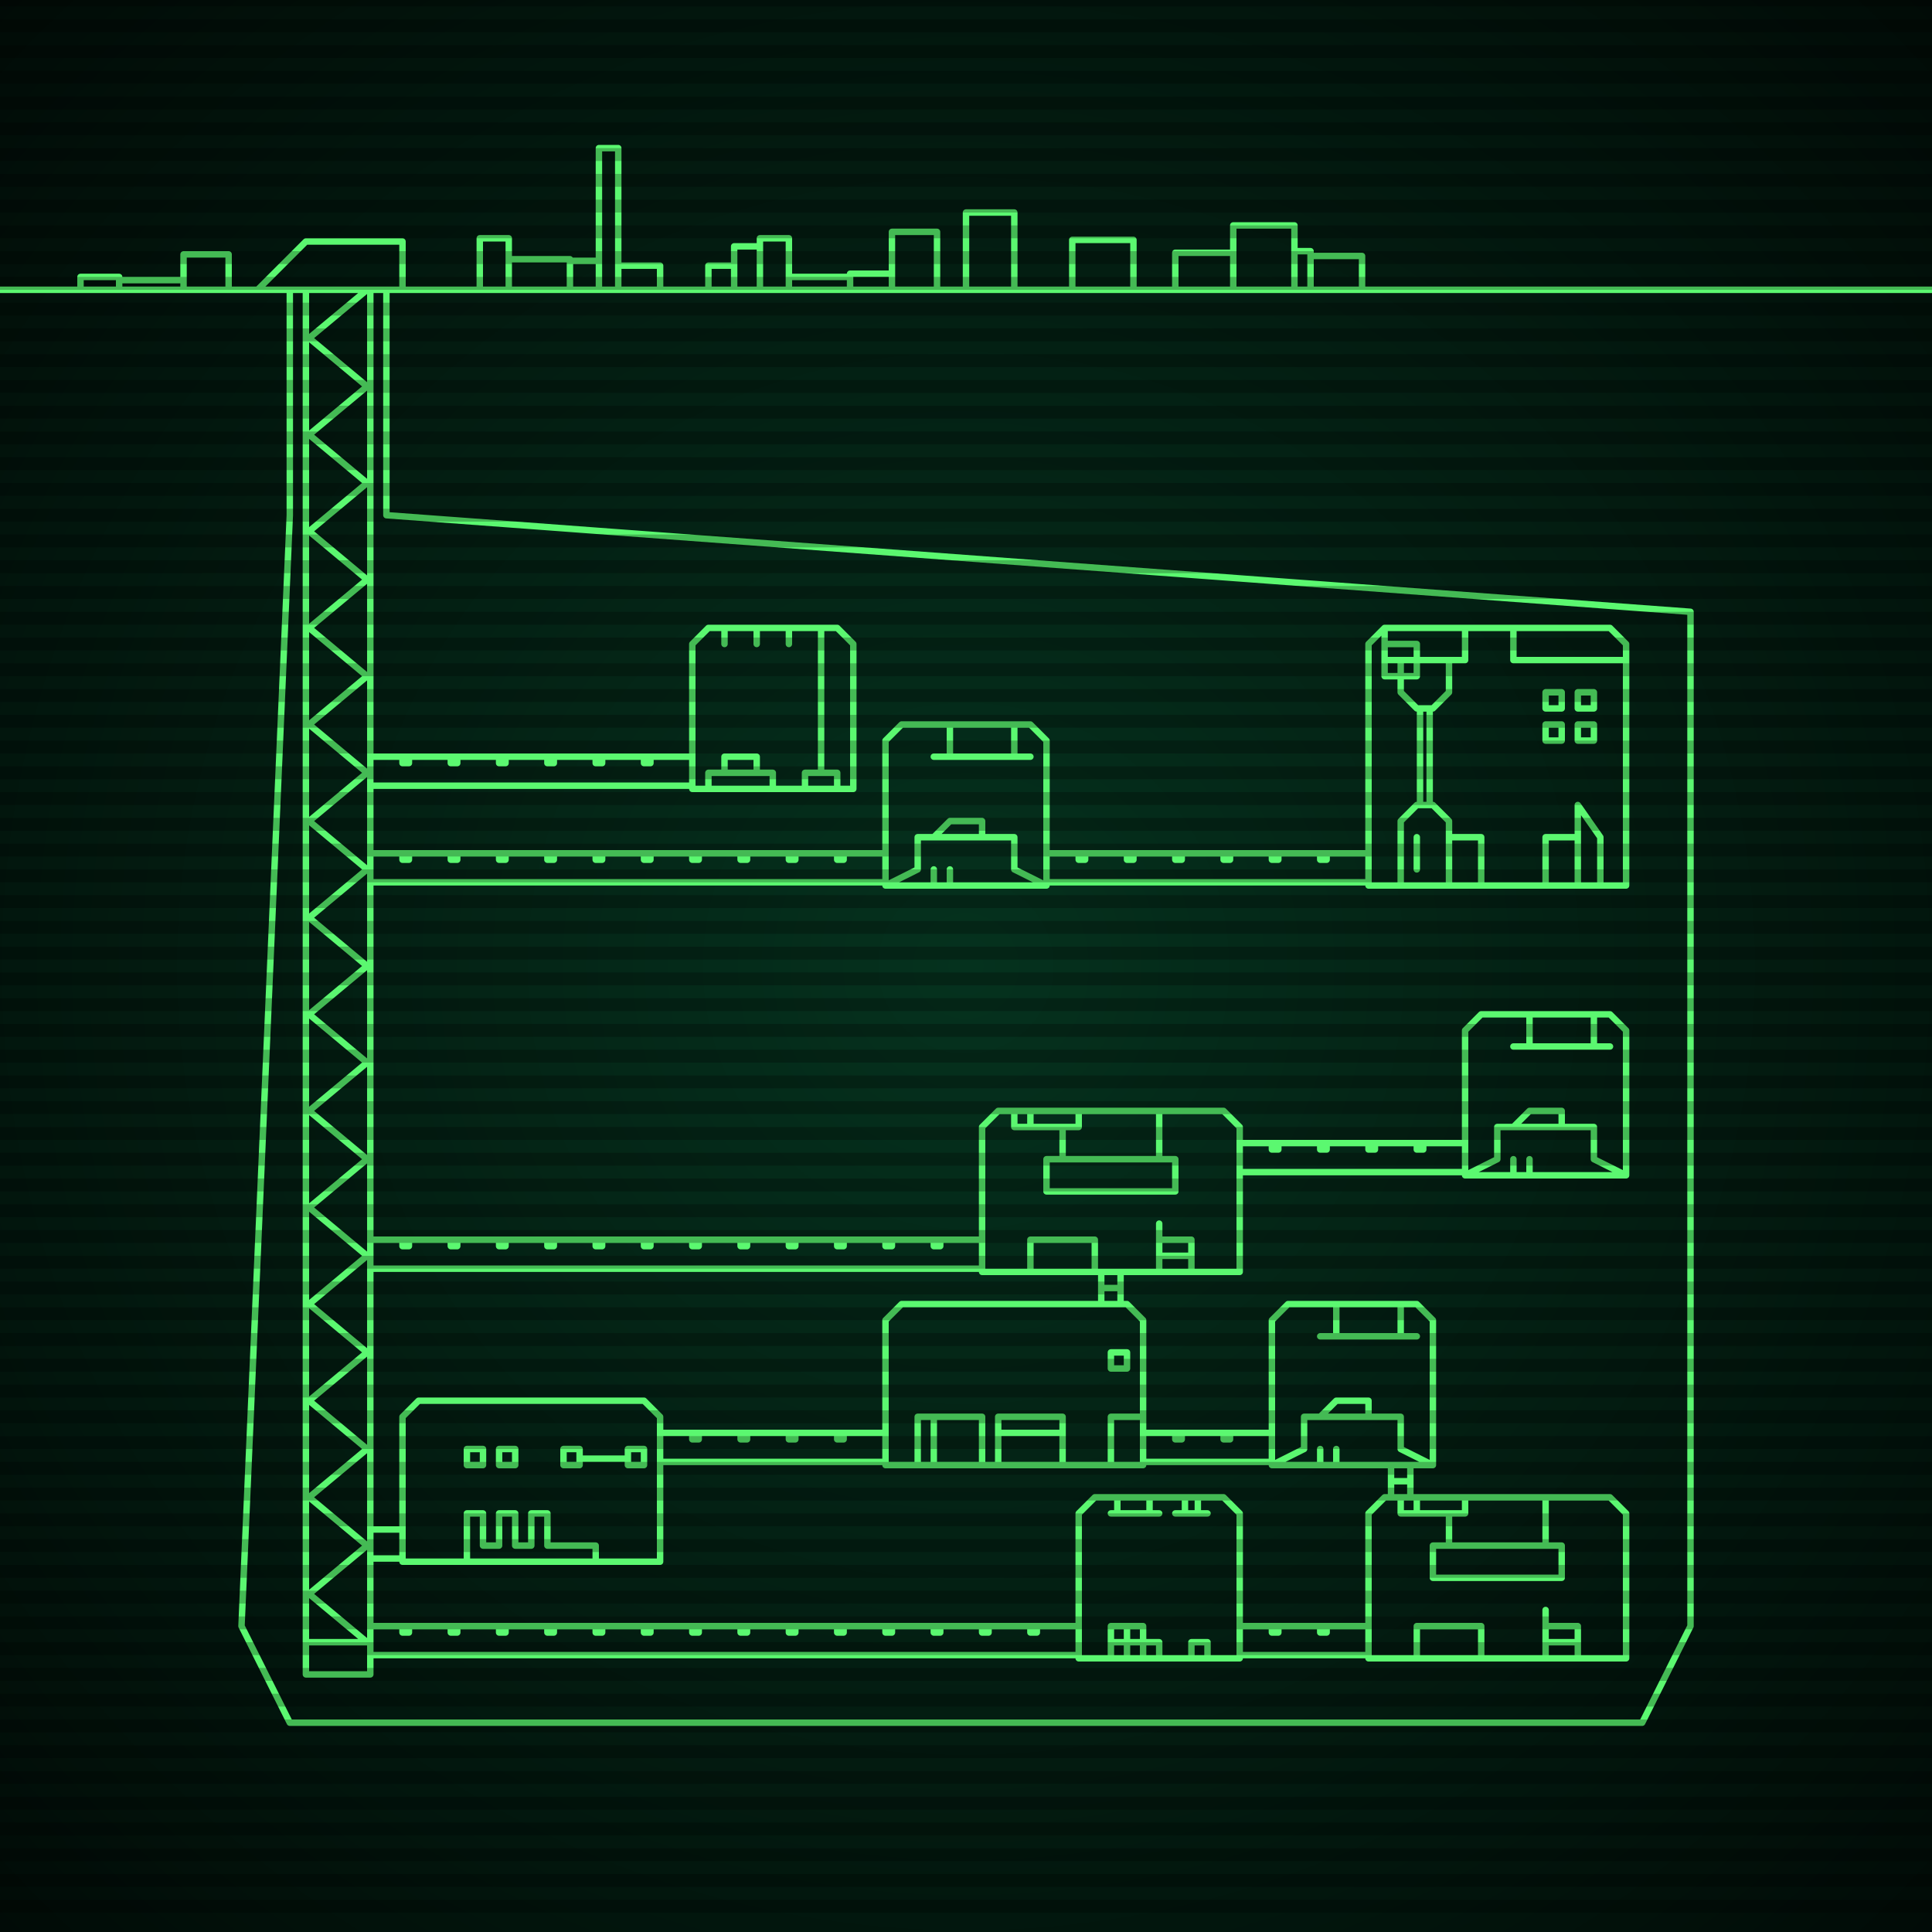
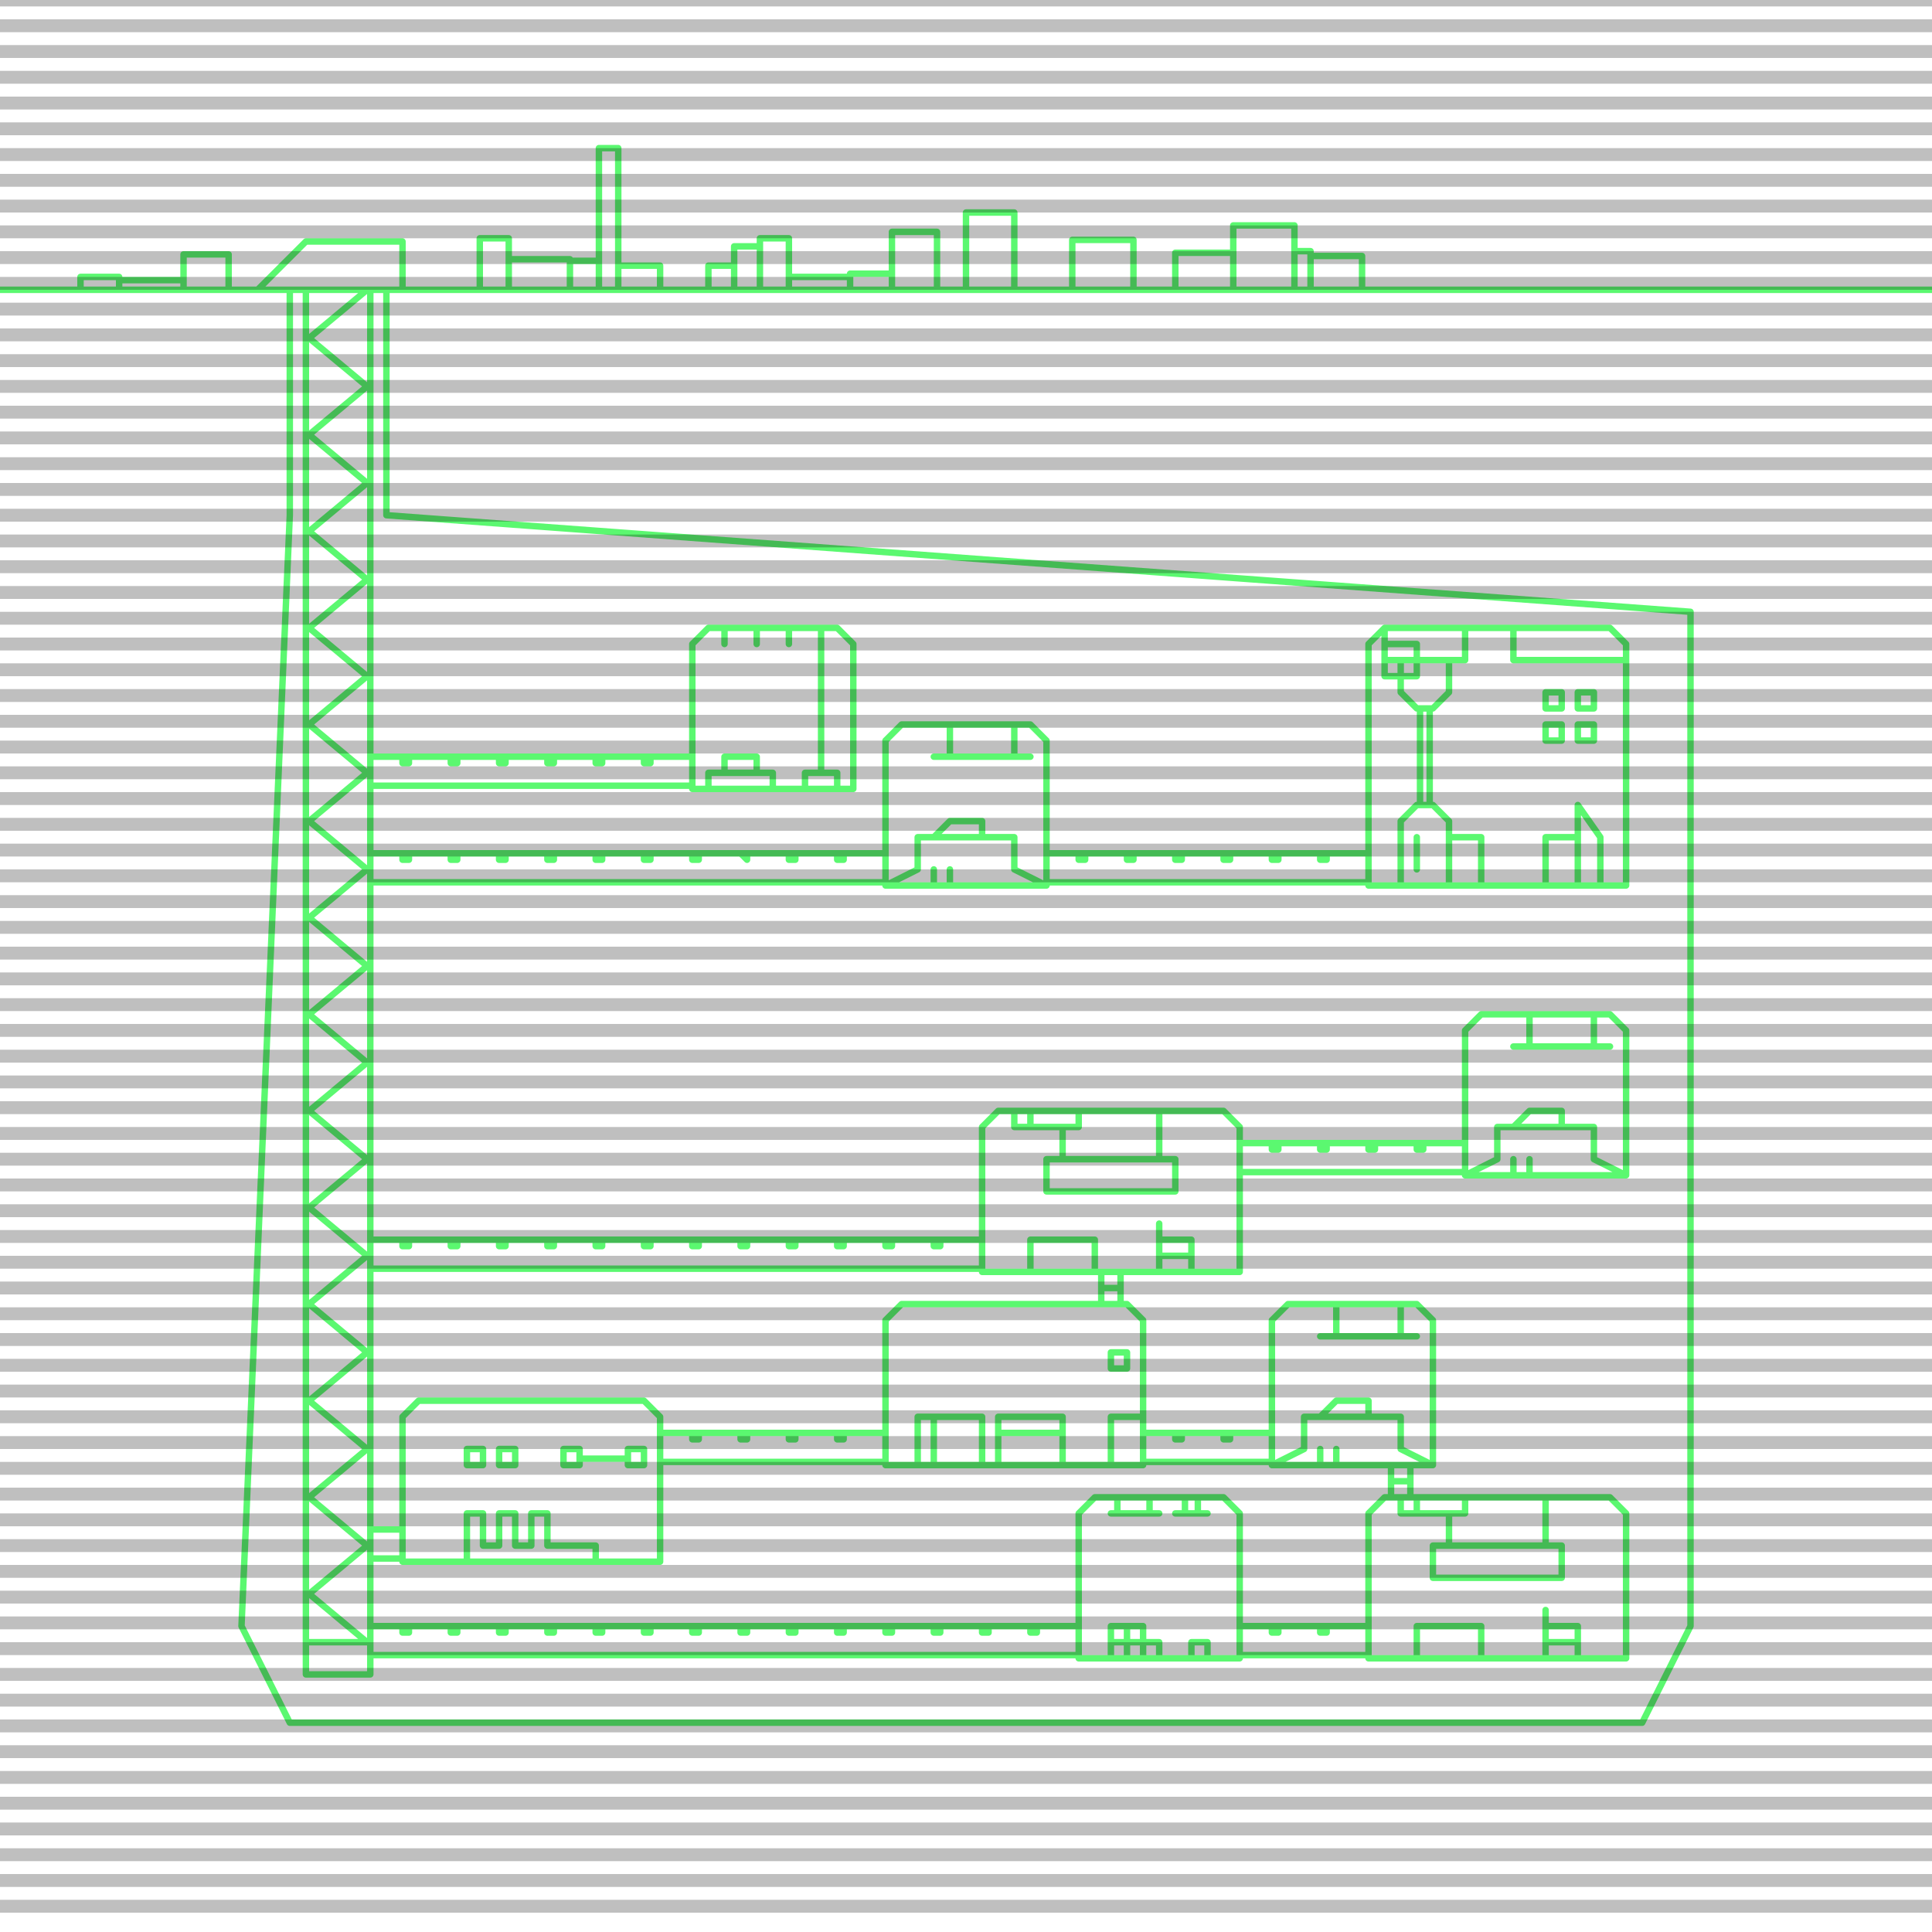
<svg xmlns="http://www.w3.org/2000/svg" width="600" height="600">
  <defs>
    <radialGradient id="screenGradient" r="100%">
      <stop offset="0%" stop-color="#05321e" />
      <stop offset="90%" stop-color="black" />
    </radialGradient>
  </defs>
-   <rect fill="url(#screenGradient)" width="600" height="600" />
  <g id="monitor">
    <g id="crt" class="on">
      <g id="terminal">
-         <path id="bunker-path" style="fill: none;stroke: #5bf870;stroke-width:2px;stroke-linecap:round;stroke-linejoin:round;stroke-miterlimit:4;stroke-dasharray:none" d="M -40,90 L 640,90 M 280,405 L 350,405 L 355,410 L 355,455 L 275,455 L 275,410 L 280,405 M 285,455 L 285,440 L 305,440 L 305,455 M 290,455 L 290,440 M 310,455 L 310,440 L 330,440 L 330,455 M 310,445 L 330,445 M 345,455 L 345,440 L 355,440 L 355,455 M 345,425 L 345,420 L 350,420 L 350,425 L 345,425 z M 460,315 L 500,315 L 505,320 L 505,365 L 455,365 L 455,320 L 460,315 M 470,325 L 500,325 M 475,315 L 475,325 M 495,315 L 495,325 M 470,365 L 470,360 M 475,365 L 475,360 M 455,365 L 465,360 L 465,350 L 495,350 L 495,360 L 505,365 M 470,350 L 475,345 L 485,345 L 485,350 z M 220,195 L 260,195 L 265,200 L 265,245 L 215,245 L 215,200 L 220,195 M 255,195 L 255,240 M 245,195 L 245,200 M 235,195 L 235,200 M 225,195 L 225,200 M 220,245 L 220,240 L 240,240 L 240,245 M 250,245 L 250,240 L 260,240 L 260,245 M 225,240 L 225,235 L 235,235 L 235,240 z M 430,465 L 500,465 L 505,470 L 505,515 L 425,515 L 425,470 L 430,465 M 435,465 L 435,470 L 455,470 L 455,465 M 440,465 L 440,470 M 450,470 L 450,480 M 480,465 L 480,480 M 445,480 L 445,490 L 485,490 L 485,480 L 445,480 M 440,515 L 440,505 L 460,505 L 460,515 L 440,515 M 480,515 L 480,500 M 480,510 L 480,510 L 490,510 L 490,515 L 480,515 M 480,505 L 480,505 L 490,505 L 490,510 L 480,510 z M 310,345 L 380,345 L 385,350 L 385,395 L 305,395 L 305,350 L 310,345 M 315,345 L 315,350 L 335,350 L 335,345 M 320,345 L 320,350 M 330,350 L 330,360 M 360,345 L 360,360 M 325,360 L 325,370 L 365,370 L 365,360 L 325,360 M 320,395 L 320,385 L 340,385 L 340,395 L 320,395 M 360,395 L 360,380 M 360,390 L 360,390 L 370,390 L 370,395 L 360,395 M 360,385 L 360,385 L 370,385 L 370,390 L 360,390 z M 430,195 L 500,195 L 505,200 L 505,275 L 425,275 L 425,200 L 430,195 M 440,270 L 440,260 M 435,275 L 435,255 L 440,250 L 445,250 L 450,255 L 450,275 M 435,205 L 435,215 L 440,220 L 445,220 L 450,215 L 450,205 M 441,220 L 441,250 M 444,220 L 444,250 M 430,195 L 430,205 L 455,205 L 455,195 M 470,195 L 470,205 L 505,205 M 470,195 M 430,200 L 430,210 L 440,210 L 440,200 L 430,200 M 485,215 L 485,220 L 480,220 L 480,215 L 485,215 M 485,225 L 485,230 L 480,230 L 480,225 L 485,225 M 495,215 L 495,220 L 490,220 L 490,215 L 495,215 M 495,225 L 495,230 L 490,230 L 490,225 L 495,225 M 497,275 L 497,260 L 490,250 L 490,275 M 480,275 L 480,260 L 490,260 L 490,275 M 450,275 L 450,260 L 460,260 L 460,275 z M 400,405 L 440,405 L 445,410 L 445,455 L 395,455 L 395,410 L 400,405 M 410,415 L 440,415 M 415,405 L 415,415 M 435,405 L 435,415 M 410,455 L 410,450 M 415,455 L 415,450 M 395,455 L 405,450 L 405,440 L 435,440 L 435,450 L 445,455 M 410,440 L 415,435 L 425,435 L 425,440 z M 280,225 L 320,225 L 325,230 L 325,275 L 275,275 L 275,230 L 280,225 M 290,235 L 320,235 M 295,225 L 295,235 M 315,225 L 315,235 M 290,275 L 290,270 M 295,275 L 295,270 M 275,275 L 285,270 L 285,260 L 315,260 L 315,270 L 325,275 M 290,260 L 295,255 L 305,255 L 305,260 z M 130,435 L 200,435 L 205,440 L 205,485 L 125,485 L 125,440 L 130,435 M 195,455 L 195,450 L 200,450 L 200,455 L 195,455 M 195,453 L 180,453 M 175,455 L 175,450 L 180,450 L 180,455 L 175,455 M 155,455 L 155,450 L 160,450 L 160,455 L 155,455 M 145,455 L 145,450 L 150,450 L 150,455 L 145,455 M 145,485 L 145,470 L 150,470 L 150,480 L 155,480 L 155,470 L 160,470 L 160,480 L 165,480 L 165,470 L 170,470 L 170,480 L 175,480 L 185,480 L 185,485 z M 340,465 L 380,465 L 385,470 L 385,515 L 335,515 L 335,470 L 340,465 M 347,465 L 347,470 M 357,470 M 357,470 L 357,465 M 345,470 L 360,470 M 347,465 L 347,470 M 357,470 L 357,465 M 365,470 L 375,470 M 368,465 L 368,470 M 372,465 L 372,470 M 345,515 L 345,510 L 350,510 L 350,510 L 350,515 M 350,515 L 350,510 L 355,510 L 355,510 L 355,515 M 360,515 L 360,510 L 355,510 L 355,510 L 355,515 M 345,505 L 345,510 L 350,510 L 350,505 L 345,505 M 350,505 L 350,510 L 355,510 L 355,505 L 350,505 M 370,515 L 370,510 L 375,510 L 375,515 L 370,515 z M 80,90 L 95,75 L 125,75 L 125,90 M 95,90 L 95,520 L 115,520 L 115,90 M 95,90 L 114,90 L 96,105 L 114,120 L 96,135 L 114,150 L 96,165 L 114,180 L 96,195 L 114,210 L 96,225 L 114,240 L 96,255 L 114,270 L 96,285 L 114,300 L 96,315 L 114,330 L 96,345 L 114,360 L 96,375 L 114,390 L 96,405 L 114,420 L 96,435 L 114,450 L 96,465 L 114,480 L 96,495 L 114,510 L 96,510 M 275,445 L 205,445 M 205,454 L 275,454 M 260,445 L 260,447 L 262,447 L 262,445 M 245,445 L 245,447 L 247,447 L 247,445 M 230,445 L 230,447 L 232,447 L 232,445 M 215,445 L 215,447 L 217,447 L 217,445 M 455,355 L 385,355 M 385,364 L 455,364 M 440,355 L 440,357 L 442,357 L 442,355 M 425,355 L 425,357 L 427,357 L 427,355 M 410,355 L 410,357 L 412,357 L 412,355 M 395,355 L 395,357 L 397,357 L 397,355 M 215,235 L 115,235 M 115,244 L 215,244 M 200,235 L 200,237 L 202,237 L 202,235 M 185,235 L 185,237 L 187,237 L 187,235 M 170,235 L 170,237 L 172,237 L 172,235 M 155,235 L 155,237 L 157,237 L 157,235 M 140,235 L 140,237 L 142,237 L 142,235 M 125,235 L 125,237 L 127,237 L 127,235 M 425,505 L 385,505 M 385,514 L 425,514 M 410,505 L 410,507 L 412,507 L 412,505 M 395,505 L 395,507 L 397,507 L 397,505 M 305,385 L 115,385 M 115,394 L 305,394 M 290,385 L 290,387 L 292,387 L 292,385 M 275,385 L 275,387 L 277,387 L 277,385 M 260,385 L 260,387 L 262,387 L 262,385 M 245,385 L 245,387 L 247,387 L 247,385 M 230,385 L 230,387 L 232,387 L 232,385 M 215,385 L 215,387 L 217,387 L 217,385 M 200,385 L 200,387 L 202,387 L 202,385 M 185,385 L 185,387 L 187,387 L 187,385 M 170,385 L 170,387 L 172,387 L 172,385 M 155,385 L 155,387 L 157,387 L 157,385 M 140,385 L 140,387 L 142,387 L 142,385 M 125,385 L 125,387 L 127,387 L 127,385 M 342,395 L 342,405 M 348,405 L 348,395 M 342,400 L 348,400 M 425,265 L 325,265 M 325,274 L 425,274 M 410,265 L 410,267 L 412,267 L 412,265 M 395,265 L 395,267 L 397,267 L 397,265 M 380,265 L 380,267 L 382,267 L 382,265 M 365,265 L 365,267 L 367,267 L 367,265 M 350,265 L 350,267 L 352,267 L 352,265 M 335,265 L 335,267 L 337,267 L 337,265 M 395,445 L 355,445 M 355,454 L 395,454 M 380,445 L 380,447 L 382,447 L 382,445 M 365,445 L 365,447 L 367,447 L 367,445 M 432,455 L 432,465 M 438,465 L 438,455 M 432,460 L 438,460 M 275,265 L 115,265 M 115,274 L 275,274 M 260,265 L 260,267 L 262,267 L 262,265 M 245,265 L 245,267 L 247,267 L 247,265 M 230,265 L 230,267 L 232,267 L 232,265 M 215,265 L 215,267 L 217,267 L 217,265 M 200,265 L 200,267 L 202,267 L 202,265 M 185,265 L 185,267 L 187,267 L 187,265 M 170,265 L 170,267 L 172,267 L 172,265 M 155,265 L 155,267 L 157,267 L 157,265 M 140,265 L 140,267 L 142,267 L 142,265 M 125,265 L 125,267 L 127,267 L 127,265 M 125,475 L 115,475 M 115,484 L 125,484 M 335,505 L 115,505 M 115,514 L 335,514 M 320,505 L 320,507 L 322,507 L 322,505 M 305,505 L 305,507 L 307,507 L 307,505 M 290,505 L 290,507 L 292,507 L 292,505 M 275,505 L 275,507 L 277,507 L 277,505 M 260,505 L 260,507 L 262,507 L 262,505 M 245,505 L 245,507 L 247,507 L 247,505 M 230,505 L 230,507 L 232,507 L 232,505 M 215,505 L 215,507 L 217,507 L 217,505 M 200,505 L 200,507 L 202,507 L 202,505 M 185,505 L 185,507 L 187,507 L 187,505 M 170,505 L 170,507 L 172,507 L 172,505 M 155,505 L 155,507 L 157,507 L 157,505 M 140,505 L 140,507 L 142,507 L 142,505 M 125,505 L 125,507 L 127,507 L 127,505 z M 105,535 L 510,535 L 525,505 M 120,90 L 120,160 L 525,190 L 525,505 M 105,535 L 90,535 L 75,505 M 90,90 L 90,160 L 75,505 M 25,90 L 25,86 L 37,86 L 37,90 M 37,90 L 37,87 L 57,87 L 57,90 M 57,90 L 57,79 L 71,79 L 71,90 M 149,90 L 149,74 L 158,74 L 158,90 M 158,90 L 158,80.5 L 177,80.5 L 177,90 M 177,90 L 177,81 L 186,81 L 186,90 M 186,90 L 186,46 L 192,46 L 192,90 M 192,90 L 192,82.5 L 205,82.5 L 205,90 M 220,90 L 220,82.5 L 228,82.5 L 228,90 M 228,90 L 228,76.5 L 236,76.5 L 236,90 M 236,90 L 236,74 L 245,74 L 245,90 M 245,90 L 245,86 L 264,86 L 264,90 M 264,90 L 264,85 L 277,85 L 277,90 M 277,90 L 277,72 L 291,72 L 291,90 M 300,90 L 300,66 L 315,66 L 315,90 M 333,90 L 333,74.5 L 352,74.5 L 352,90 M 365,90 L 365,78.5 L 383,78.5 L 383,90 M 383,90 L 383,70 L 402,70 L 402,90 M 402,90 L 402,78 L 407,78 L 407,90 M 407,90 L 407,79.5 L 423,79.5 L 423,90 " />
+         <path id="bunker-path" style="fill: none;stroke: #5bf870;stroke-width:2px;stroke-linecap:round;stroke-linejoin:round;stroke-miterlimit:4;stroke-dasharray:none" d="M -40,90 L 640,90 M 280,405 L 350,405 L 355,410 L 355,455 L 275,455 L 275,410 L 280,405 M 285,455 L 285,440 L 305,440 L 305,455 M 290,455 L 290,440 M 310,455 L 310,440 L 330,440 L 330,455 M 310,445 L 330,445 M 345,455 L 345,440 L 355,440 L 355,455 M 345,425 L 345,420 L 350,420 L 350,425 L 345,425 z M 460,315 L 500,315 L 505,320 L 505,365 L 455,365 L 455,320 L 460,315 M 470,325 L 500,325 M 475,315 L 475,325 M 495,315 L 495,325 M 470,365 L 470,360 M 475,365 L 475,360 M 455,365 L 465,360 L 465,350 L 495,350 L 495,360 L 505,365 M 470,350 L 475,345 L 485,345 L 485,350 z M 220,195 L 260,195 L 265,200 L 265,245 L 215,245 L 215,200 L 220,195 M 255,195 L 255,240 M 245,195 L 245,200 M 235,195 L 235,200 M 225,195 L 225,200 M 220,245 L 220,240 L 240,240 L 240,245 M 250,245 L 250,240 L 260,240 L 260,245 M 225,240 L 225,235 L 235,235 L 235,240 z M 430,465 L 500,465 L 505,470 L 505,515 L 425,515 L 425,470 L 430,465 M 435,465 L 435,470 L 455,470 L 455,465 M 440,465 L 440,470 M 450,470 L 450,480 M 480,465 L 480,480 M 445,480 L 445,490 L 485,490 L 485,480 L 445,480 M 440,515 L 440,505 L 460,505 L 460,515 L 440,515 M 480,515 L 480,500 M 480,510 L 480,510 L 490,510 L 490,515 L 480,515 M 480,505 L 480,505 L 490,505 L 490,510 L 480,510 z M 310,345 L 380,345 L 385,350 L 385,395 L 305,395 L 305,350 L 310,345 M 315,345 L 315,350 L 335,350 L 335,345 M 320,345 L 320,350 M 330,350 L 330,360 M 360,345 L 360,360 M 325,360 L 325,370 L 365,370 L 365,360 L 325,360 M 320,395 L 320,385 L 340,385 L 340,395 L 320,395 M 360,395 L 360,380 M 360,390 L 360,390 L 370,390 L 370,395 L 360,395 M 360,385 L 360,385 L 370,385 L 370,390 L 360,390 z M 430,195 L 500,195 L 505,200 L 505,275 L 425,275 L 425,200 L 430,195 M 440,270 L 440,260 M 435,275 L 435,255 L 440,250 L 445,250 L 450,255 L 450,275 M 435,205 L 435,215 L 440,220 L 445,220 L 450,215 L 450,205 M 441,220 L 441,250 M 444,220 L 444,250 M 430,195 L 430,205 L 455,205 L 455,195 M 470,195 L 470,205 L 505,205 M 470,195 M 430,200 L 430,210 L 440,210 L 440,200 L 430,200 M 485,215 L 485,220 L 480,220 L 480,215 L 485,215 M 485,225 L 485,230 L 480,230 L 480,225 L 485,225 M 495,215 L 495,220 L 490,220 L 490,215 L 495,215 M 495,225 L 495,230 L 490,230 L 490,225 L 495,225 M 497,275 L 497,260 L 490,250 L 490,275 M 480,275 L 480,260 L 490,260 L 490,275 M 450,275 L 450,260 L 460,260 L 460,275 z M 400,405 L 440,405 L 445,410 L 445,455 L 395,455 L 395,410 L 400,405 M 410,415 L 440,415 M 415,405 L 415,415 M 435,405 L 435,415 M 410,455 L 410,450 M 415,455 L 415,450 M 395,455 L 405,450 L 405,440 L 435,440 L 435,450 L 445,455 M 410,440 L 415,435 L 425,435 L 425,440 z M 280,225 L 320,225 L 325,230 L 325,275 L 275,275 L 275,230 L 280,225 M 290,235 L 320,235 M 295,225 L 295,235 M 315,225 L 315,235 M 290,275 L 290,270 M 295,275 L 295,270 M 275,275 L 285,270 L 285,260 L 315,260 L 315,270 L 325,275 M 290,260 L 295,255 L 305,255 L 305,260 z M 130,435 L 200,435 L 205,440 L 205,485 L 125,485 L 125,440 L 130,435 M 195,455 L 195,450 L 200,450 L 200,455 L 195,455 M 195,453 L 180,453 M 175,455 L 175,450 L 180,450 L 180,455 L 175,455 M 155,455 L 155,450 L 160,450 L 160,455 L 155,455 M 145,455 L 145,450 L 150,450 L 150,455 L 145,455 M 145,485 L 145,470 L 150,470 L 150,480 L 155,480 L 155,470 L 160,470 L 160,480 L 165,480 L 165,470 L 170,470 L 170,480 L 175,480 L 185,480 L 185,485 z M 340,465 L 380,465 L 385,470 L 385,515 L 335,515 L 335,470 L 340,465 M 347,465 L 347,470 M 357,470 M 357,470 L 357,465 M 345,470 L 360,470 M 347,465 L 347,470 M 357,470 L 357,465 M 365,470 L 375,470 M 368,465 L 368,470 M 372,465 L 372,470 M 345,515 L 345,510 L 350,510 L 350,510 L 350,515 M 350,515 L 350,510 L 355,510 L 355,510 L 355,515 M 360,515 L 360,510 L 355,510 L 355,510 L 355,515 M 345,505 L 345,510 L 350,510 L 350,505 L 345,505 M 350,505 L 350,510 L 355,510 L 355,505 L 350,505 M 370,515 L 370,510 L 375,510 L 375,515 L 370,515 z M 80,90 L 95,75 L 125,75 L 125,90 M 95,90 L 95,520 L 115,520 L 115,90 M 95,90 L 114,90 L 96,105 L 114,120 L 96,135 L 114,150 L 96,165 L 114,180 L 96,195 L 114,210 L 96,225 L 114,240 L 96,255 L 114,270 L 96,285 L 114,300 L 96,315 L 114,330 L 96,345 L 114,360 L 96,375 L 114,390 L 96,405 L 114,420 L 96,435 L 114,450 L 96,465 L 114,480 L 96,495 L 114,510 L 96,510 M 275,445 L 205,445 M 205,454 L 275,454 M 260,445 L 260,447 L 262,447 L 262,445 M 245,445 L 245,447 L 247,447 L 247,445 M 230,445 L 230,447 L 232,447 L 232,445 M 215,445 L 215,447 L 217,447 L 217,445 M 455,355 L 385,355 M 385,364 L 455,364 M 440,355 L 440,357 L 442,357 L 442,355 M 425,355 L 425,357 L 427,357 L 427,355 M 410,355 L 410,357 L 412,357 L 412,355 M 395,355 L 395,357 L 397,357 L 397,355 M 215,235 L 115,235 M 115,244 L 215,244 M 200,235 L 200,237 L 202,237 L 202,235 M 185,235 L 185,237 L 187,237 L 187,235 M 170,235 L 170,237 L 172,237 L 172,235 M 155,235 L 155,237 L 157,237 L 157,235 M 140,235 L 140,237 L 142,237 L 142,235 M 125,235 L 125,237 L 127,237 L 127,235 M 425,505 L 385,505 M 385,514 L 425,514 M 410,505 L 410,507 L 412,507 L 412,505 M 395,505 L 395,507 L 397,507 L 397,505 M 305,385 L 115,385 M 115,394 L 305,394 M 290,385 L 290,387 L 292,387 L 292,385 M 275,385 L 275,387 L 277,387 L 277,385 M 260,385 L 260,387 L 262,387 L 262,385 M 245,385 L 245,387 L 247,387 L 247,385 M 230,385 L 230,387 L 232,387 L 232,385 M 215,385 L 215,387 L 217,387 L 217,385 M 200,385 L 200,387 L 202,387 L 202,385 M 185,385 L 185,387 L 187,387 L 187,385 M 170,385 L 170,387 L 172,387 L 172,385 M 155,385 L 155,387 L 157,387 L 157,385 M 140,385 L 140,387 L 142,387 L 142,385 M 125,385 L 125,387 L 127,387 L 127,385 M 342,395 L 342,405 M 348,405 L 348,395 M 342,400 L 348,400 M 425,265 L 325,265 M 325,274 L 425,274 M 410,265 L 410,267 L 412,267 L 412,265 M 395,265 L 395,267 L 397,267 L 397,265 M 380,265 L 380,267 L 382,267 L 382,265 M 365,265 L 365,267 L 367,267 L 367,265 M 350,265 L 350,267 L 352,267 L 352,265 M 335,265 L 335,267 L 337,267 L 337,265 M 395,445 L 355,445 M 355,454 L 395,454 M 380,445 L 380,447 L 382,447 L 382,445 M 365,445 L 365,447 L 367,447 L 367,445 M 432,455 L 432,465 M 438,465 L 438,455 M 432,460 L 438,460 M 275,265 L 115,265 M 115,274 L 275,274 M 260,265 L 260,267 L 262,267 L 262,265 M 245,265 L 245,267 L 247,267 L 247,265 M 230,265 L 232,267 L 232,265 M 215,265 L 215,267 L 217,267 L 217,265 M 200,265 L 200,267 L 202,267 L 202,265 M 185,265 L 185,267 L 187,267 L 187,265 M 170,265 L 170,267 L 172,267 L 172,265 M 155,265 L 155,267 L 157,267 L 157,265 M 140,265 L 140,267 L 142,267 L 142,265 M 125,265 L 125,267 L 127,267 L 127,265 M 125,475 L 115,475 M 115,484 L 125,484 M 335,505 L 115,505 M 115,514 L 335,514 M 320,505 L 320,507 L 322,507 L 322,505 M 305,505 L 305,507 L 307,507 L 307,505 M 290,505 L 290,507 L 292,507 L 292,505 M 275,505 L 275,507 L 277,507 L 277,505 M 260,505 L 260,507 L 262,507 L 262,505 M 245,505 L 245,507 L 247,507 L 247,505 M 230,505 L 230,507 L 232,507 L 232,505 M 215,505 L 215,507 L 217,507 L 217,505 M 200,505 L 200,507 L 202,507 L 202,505 M 185,505 L 185,507 L 187,507 L 187,505 M 170,505 L 170,507 L 172,507 L 172,505 M 155,505 L 155,507 L 157,507 L 157,505 M 140,505 L 140,507 L 142,507 L 142,505 M 125,505 L 125,507 L 127,507 L 127,505 z M 105,535 L 510,535 L 525,505 M 120,90 L 120,160 L 525,190 L 525,505 M 105,535 L 90,535 L 75,505 M 90,90 L 90,160 L 75,505 M 25,90 L 25,86 L 37,86 L 37,90 M 37,90 L 37,87 L 57,87 L 57,90 M 57,90 L 57,79 L 71,79 L 71,90 M 149,90 L 149,74 L 158,74 L 158,90 M 158,90 L 158,80.5 L 177,80.5 L 177,90 M 177,90 L 177,81 L 186,81 L 186,90 M 186,90 L 186,46 L 192,46 L 192,90 M 192,90 L 192,82.5 L 205,82.5 L 205,90 M 220,90 L 220,82.5 L 228,82.5 L 228,90 M 228,90 L 228,76.5 L 236,76.5 L 236,90 M 236,90 L 236,74 L 245,74 L 245,90 M 245,90 L 245,86 L 264,86 L 264,90 M 264,90 L 264,85 L 277,85 L 277,90 M 277,90 L 277,72 L 291,72 L 291,90 M 300,90 L 300,66 L 315,66 L 315,90 M 333,90 L 333,74.5 L 352,74.5 L 352,90 M 365,90 L 365,78.5 L 383,78.5 L 383,90 M 383,90 L 383,70 L 402,70 L 402,90 M 402,90 L 402,78 L 407,78 L 407,90 M 407,90 L 407,79.5 L 423,79.5 L 423,90 " />
      </g>
    </g>
  </g>
  <g id="stripes">
    <path id="stripe-path" style="stroke: rgba(0, 0, 0, 0.25);stroke-width:4px;" d="M 0,0 L 600,0 M 0,8 L 600,8 M 0,16 L 600,16 M 0,24 L 600,24 M 0,32 L 600,32 M 0,40 L 600,40 M 0,48 L 600,48 M 0,56 L 600,56 M 0,64 L 600,64 M 0,72 L 600,72 M 0,80 L 600,80 M 0,88 L 600,88 M 0,96 L 600,96 M 0,104 L 600,104 M 0,112 L 600,112 M 0,120 L 600,120 M 0,128 L 600,128 M 0,136 L 600,136 M 0,144 L 600,144 M 0,152 L 600,152 M 0,160 L 600,160 M 0,168 L 600,168 M 0,176 L 600,176 M 0,184 L 600,184 M 0,192 L 600,192 M 0,200 L 600,200 M 0,208 L 600,208 M 0,216 L 600,216 M 0,224 L 600,224 M 0,232 L 600,232 M 0,240 L 600,240 M 0,248 L 600,248 M 0,256 L 600,256 M 0,264 L 600,264 M 0,272 L 600,272 M 0,280 L 600,280 M 0,288 L 600,288 M 0,296 L 600,296 M 0,304 L 600,304 M 0,312 L 600,312 M 0,320 L 600,320 M 0,328 L 600,328 M 0,336 L 600,336 M 0,344 L 600,344 M 0,352 L 600,352 M 0,360 L 600,360 M 0,368 L 600,368 M 0,376 L 600,376 M 0,384 L 600,384 M 0,392 L 600,392 M 0,400 L 600,400 M 0,408 L 600,408 M 0,416 L 600,416 M 0,424 L 600,424 M 0,432 L 600,432 M 0,440 L 600,440 M 0,448 L 600,448 M 0,456 L 600,456 M 0,464 L 600,464 M 0,472 L 600,472 M 0,480 L 600,480 M 0,488 L 600,488 M 0,496 L 600,496 M 0,504 L 600,504 M 0,512 L 600,512 M 0,520 L 600,520 M 0,528 L 600,528 M 0,536 L 600,536 M 0,544 L 600,544 M 0,552 L 600,552 M 0,560 L 600,560 M 0,568 L 600,568 M 0,576 L 600,576 M 0,584 L 600,584 M 0,592 L 600,592 z" />
  </g>
</svg>